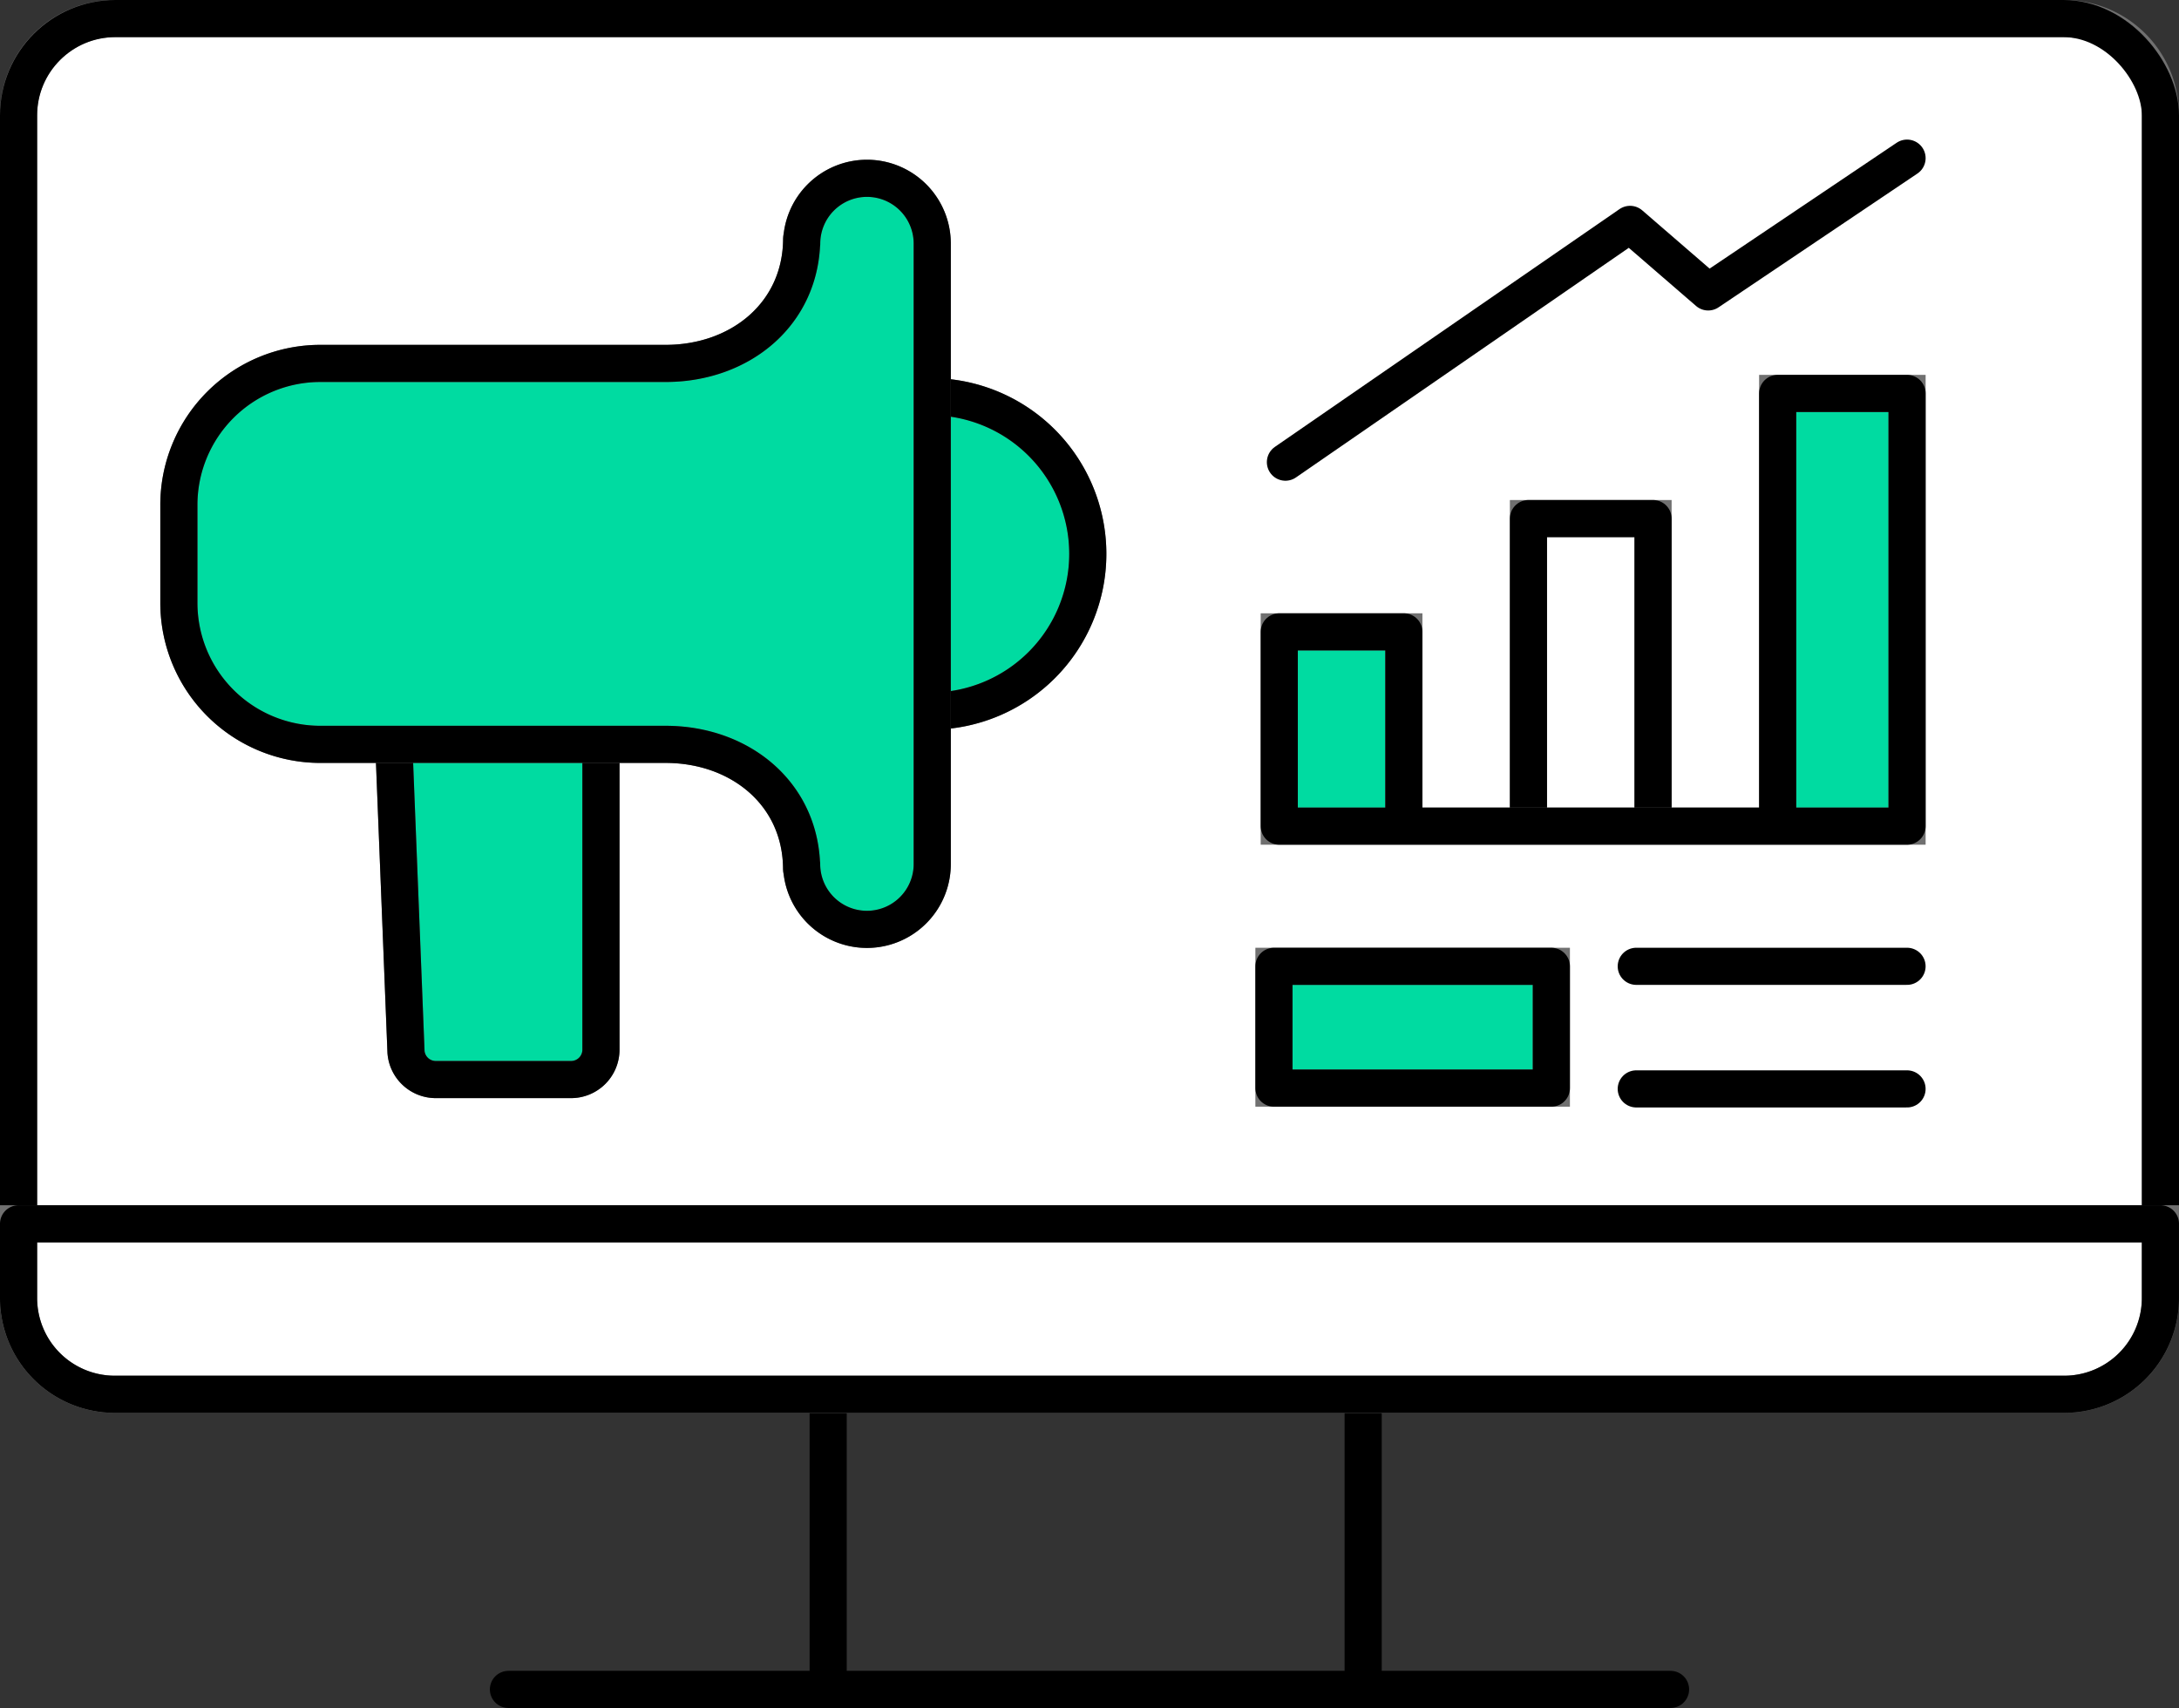
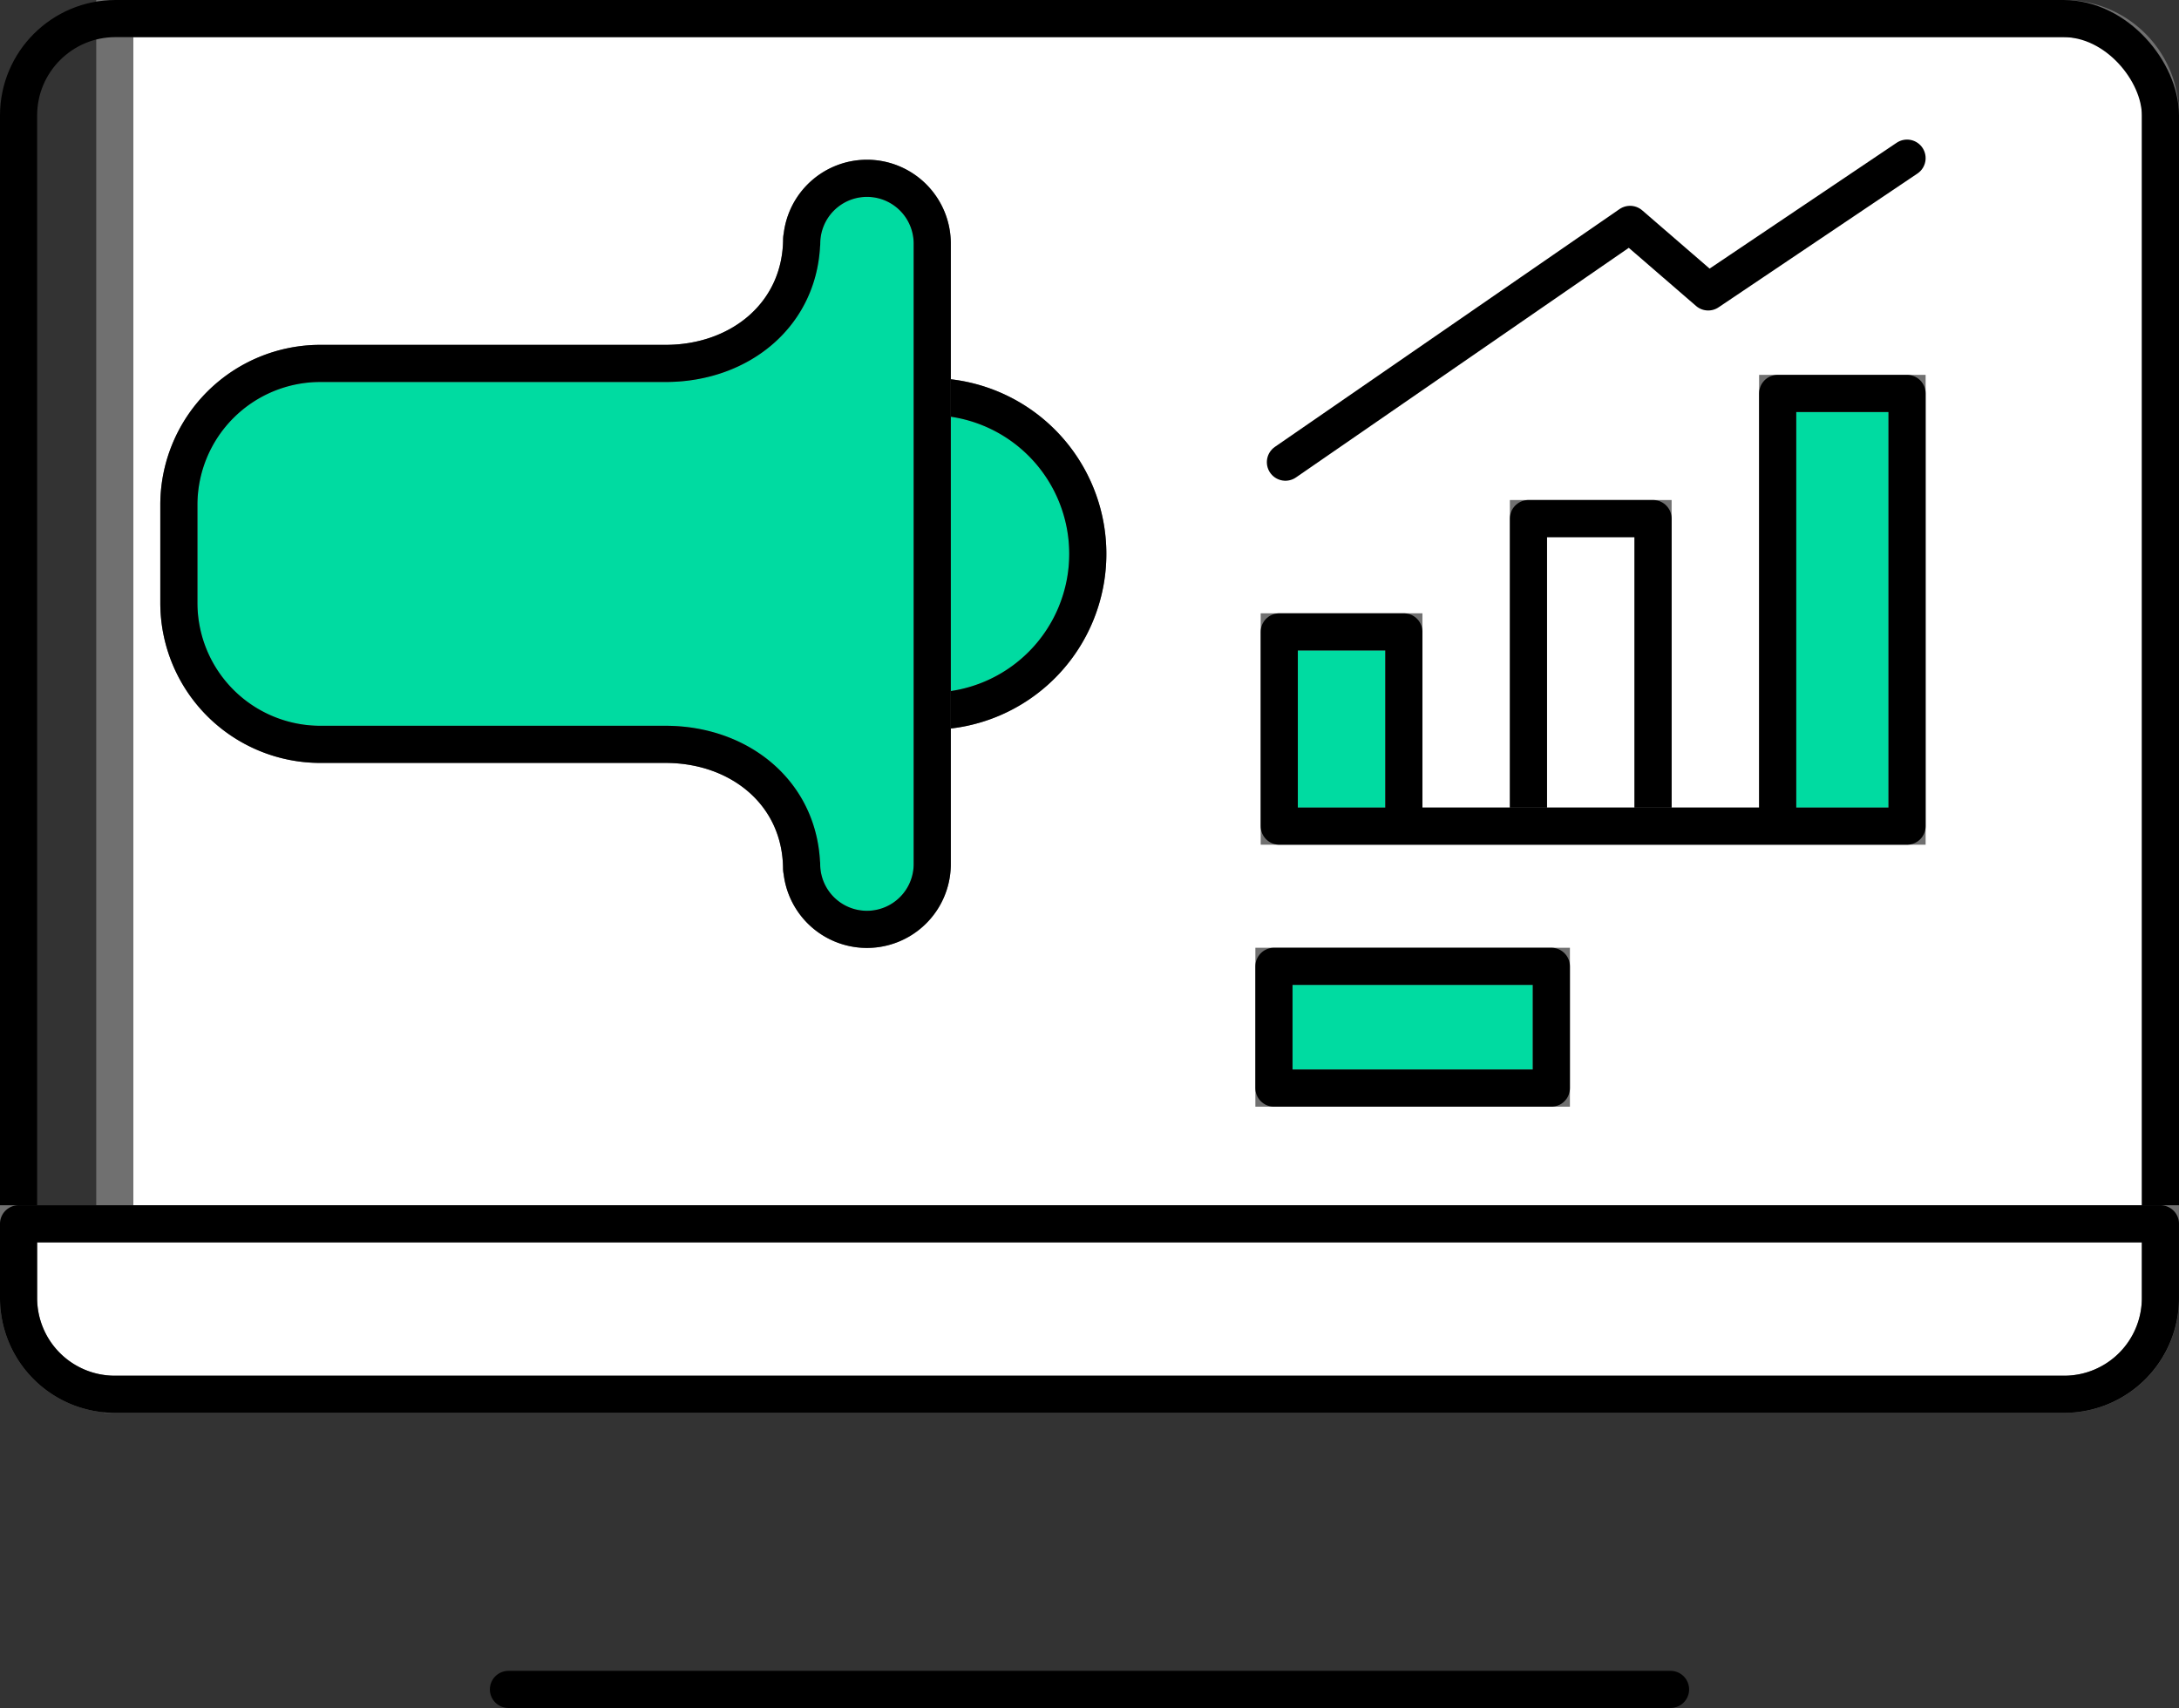
<svg xmlns="http://www.w3.org/2000/svg" width="117.346" height="92" viewBox="0 0 117.346 92">
  <rect x="0" y="0" width="117.346" height="92" fill="#333333" stroke="none" />
  <g id="YNot-Partnership-Icon7-90x90" transform="translate(-0.116 -0.116)">
    <g id="Group_217" data-name="Group 217" transform="translate(1.116 1.116)">
      <g id="Group_219" data-name="Group 219">
-         <path id="Path_557" data-name="Path 557" d="M134.338,193.362v-15.9H105.527v15.895" transform="translate(-61.928 -103.362)" fill="none" stroke="#000" stroke-linecap="round" stroke-linejoin="round" stroke-width="2" />
        <line id="Line_78" data-name="Line 78" x2="62.583" transform="translate(26.381 89.998)" fill="none" stroke="#000" stroke-linecap="round" stroke-linejoin="round" stroke-width="2" />
-         <path id="Path_558" data-name="Path 558" d="M112.864,2.7H7.882A5.182,5.182,0,0,0,2.7,7.882V71.619A5.182,5.182,0,0,0,7.882,76.8H112.864a5.182,5.182,0,0,0,5.182-5.182V7.882A5.182,5.182,0,0,0,112.864,2.7" transform="translate(-2.7 -2.7)" fill="#fff" stroke="#707070" stroke-width="2" />
+         <path id="Path_558" data-name="Path 558" d="M112.864,2.7H7.882V71.619A5.182,5.182,0,0,0,7.882,76.8H112.864a5.182,5.182,0,0,0,5.182-5.182V7.882A5.182,5.182,0,0,0,112.864,2.7" transform="translate(-2.7 -2.7)" fill="#fff" stroke="#707070" stroke-width="2" />
        <rect id="Rectangle_104" data-name="Rectangle 104" width="115.346" height="74.101" rx="5.22" transform="translate(0 0)" fill="none" stroke="#000" stroke-linecap="round" stroke-linejoin="round" stroke-width="2" />
        <path id="Path_559" data-name="Path 559" d="M118.045,159.811a5.182,5.182,0,0,1-5.182,5.182H7.881A5.182,5.182,0,0,1,2.7,159.811v-4H118.045Z" transform="translate(-2.7 -90.892)" fill="#fff" stroke="#707070" stroke-width="2" />
        <path id="Path_560" data-name="Path 560" d="M118.045,159.811a5.182,5.182,0,0,1-5.182,5.182H7.881A5.182,5.182,0,0,1,2.7,159.811v-4H118.045Z" transform="translate(-2.7 -90.892)" fill="none" stroke="#000" stroke-linecap="round" stroke-linejoin="round" stroke-width="2" />
        <path id="Path_561" data-name="Path 561" d="M163.6,36.808,182.16,24l4.208,3.638,10.709-7.206" transform="translate(-95.376 -12.914)" fill="none" stroke="#000" stroke-linecap="round" stroke-linejoin="round" stroke-width="2" />
        <path id="Path_562" data-name="Path 562" d="M194.47,82.72v-16.5h6.71v16.5" transform="translate(-113.158 -39.287)" fill="#fff" stroke="#707070" stroke-width="2" />
        <path id="Path_563" data-name="Path 563" d="M194.47,82.72v-16.5h6.71v16.5" transform="translate(-113.158 -39.287)" fill="none" stroke="#000" stroke-linecap="round" stroke-linejoin="round" stroke-width="2" />
        <path id="Path_564" data-name="Path 564" d="M189.66,73.564V50.322h6.968V73.629H162.819V63.165h6.71V73.629" transform="translate(-94.927 -30.13)" fill="#00dba1" stroke="#707070" stroke-width="2" />
        <path id="Path_565" data-name="Path 565" d="M189.66,73.564V50.322h6.968V73.629H162.819V63.165h6.71V73.629" transform="translate(-94.927 -30.13)" fill="none" stroke="#000" stroke-linecap="round" stroke-linejoin="round" stroke-width="2" />
-         <line id="Line_79" data-name="Line 79" x2="14.582" transform="translate(87.118 51.049)" fill="none" stroke="#000" stroke-linecap="round" stroke-linejoin="round" stroke-width="2" />
-         <line id="Line_80" data-name="Line 80" x2="14.582" transform="translate(87.118 57.652)" fill="none" stroke="#000" stroke-linecap="round" stroke-linejoin="round" stroke-width="2" />
        <rect id="Rectangle_105" data-name="Rectangle 105" width="14.939" height="6.56" transform="translate(67.606 51.05)" fill="#00dba1" stroke="#707070" stroke-width="2" />
        <rect id="Rectangle_106" data-name="Rectangle 106" width="14.939" height="6.56" transform="translate(67.606 51.05)" fill="none" stroke="#000" stroke-linecap="round" stroke-linejoin="round" stroke-width="2" />
-         <path id="Path_566" data-name="Path 566" d="M61.172,80.421v22.574a1.61,1.61,0,0,1-1.61,1.61H52.274a1.61,1.61,0,0,1-1.6-1.479l-.9-22.724" transform="translate(-29.809 -47.456)" fill="#00dba1" stroke="#707070" stroke-width="2" />
-         <path id="Path_567" data-name="Path 567" d="M61.172,80.421v22.574a1.61,1.61,0,0,1-1.61,1.61H52.274a1.61,1.61,0,0,1-1.6-1.479l-.9-22.724" transform="translate(-29.809 -47.456)" fill="none" stroke="#000" stroke-linecap="round" stroke-linejoin="round" stroke-width="2" />
        <path id="Path_568" data-name="Path 568" d="M118.746,50.732a8.469,8.469,0,0,1,0,16.937" transform="translate(-69.542 -30.366)" fill="#00dba1" stroke="#707070" stroke-width="2" />
        <path id="Path_569" data-name="Path 569" d="M118.746,50.732a8.469,8.469,0,0,1,0,16.937" transform="translate(-69.542 -30.366)" fill="none" stroke="#000" stroke-linecap="round" stroke-linejoin="round" stroke-width="2" />
        <path id="Path_570" data-name="Path 570" d="M60.114,23A3.517,3.517,0,0,0,56.6,26.522v-.293c0,4.047-3.281,6.742-7.329,6.742H30.681a7.621,7.621,0,0,0-7.621,7.622v5.276a7.621,7.621,0,0,0,7.621,7.621H49.268c4.048,0,7.329,2.694,7.329,6.741v-.293a3.517,3.517,0,0,0,7.034,0V26.522A3.516,3.516,0,0,0,60.114,23" transform="translate(-14.427 -14.396)" fill="#00dba1" stroke="#707070" stroke-width="2" />
        <path id="Path_571" data-name="Path 571" d="M60.114,23A3.517,3.517,0,0,0,56.6,26.522v-.293c0,4.047-3.281,6.742-7.329,6.742H30.681a7.621,7.621,0,0,0-7.621,7.622v5.276a7.621,7.621,0,0,0,7.621,7.621H49.268c4.048,0,7.329,2.694,7.329,6.741v-.293a3.517,3.517,0,0,0,7.034,0V26.522A3.516,3.516,0,0,0,60.114,23Z" transform="translate(-14.427 -14.396)" fill="none" stroke="#000" stroke-linecap="round" stroke-linejoin="round" stroke-width="2" />
      </g>
    </g>
  </g>
</svg>